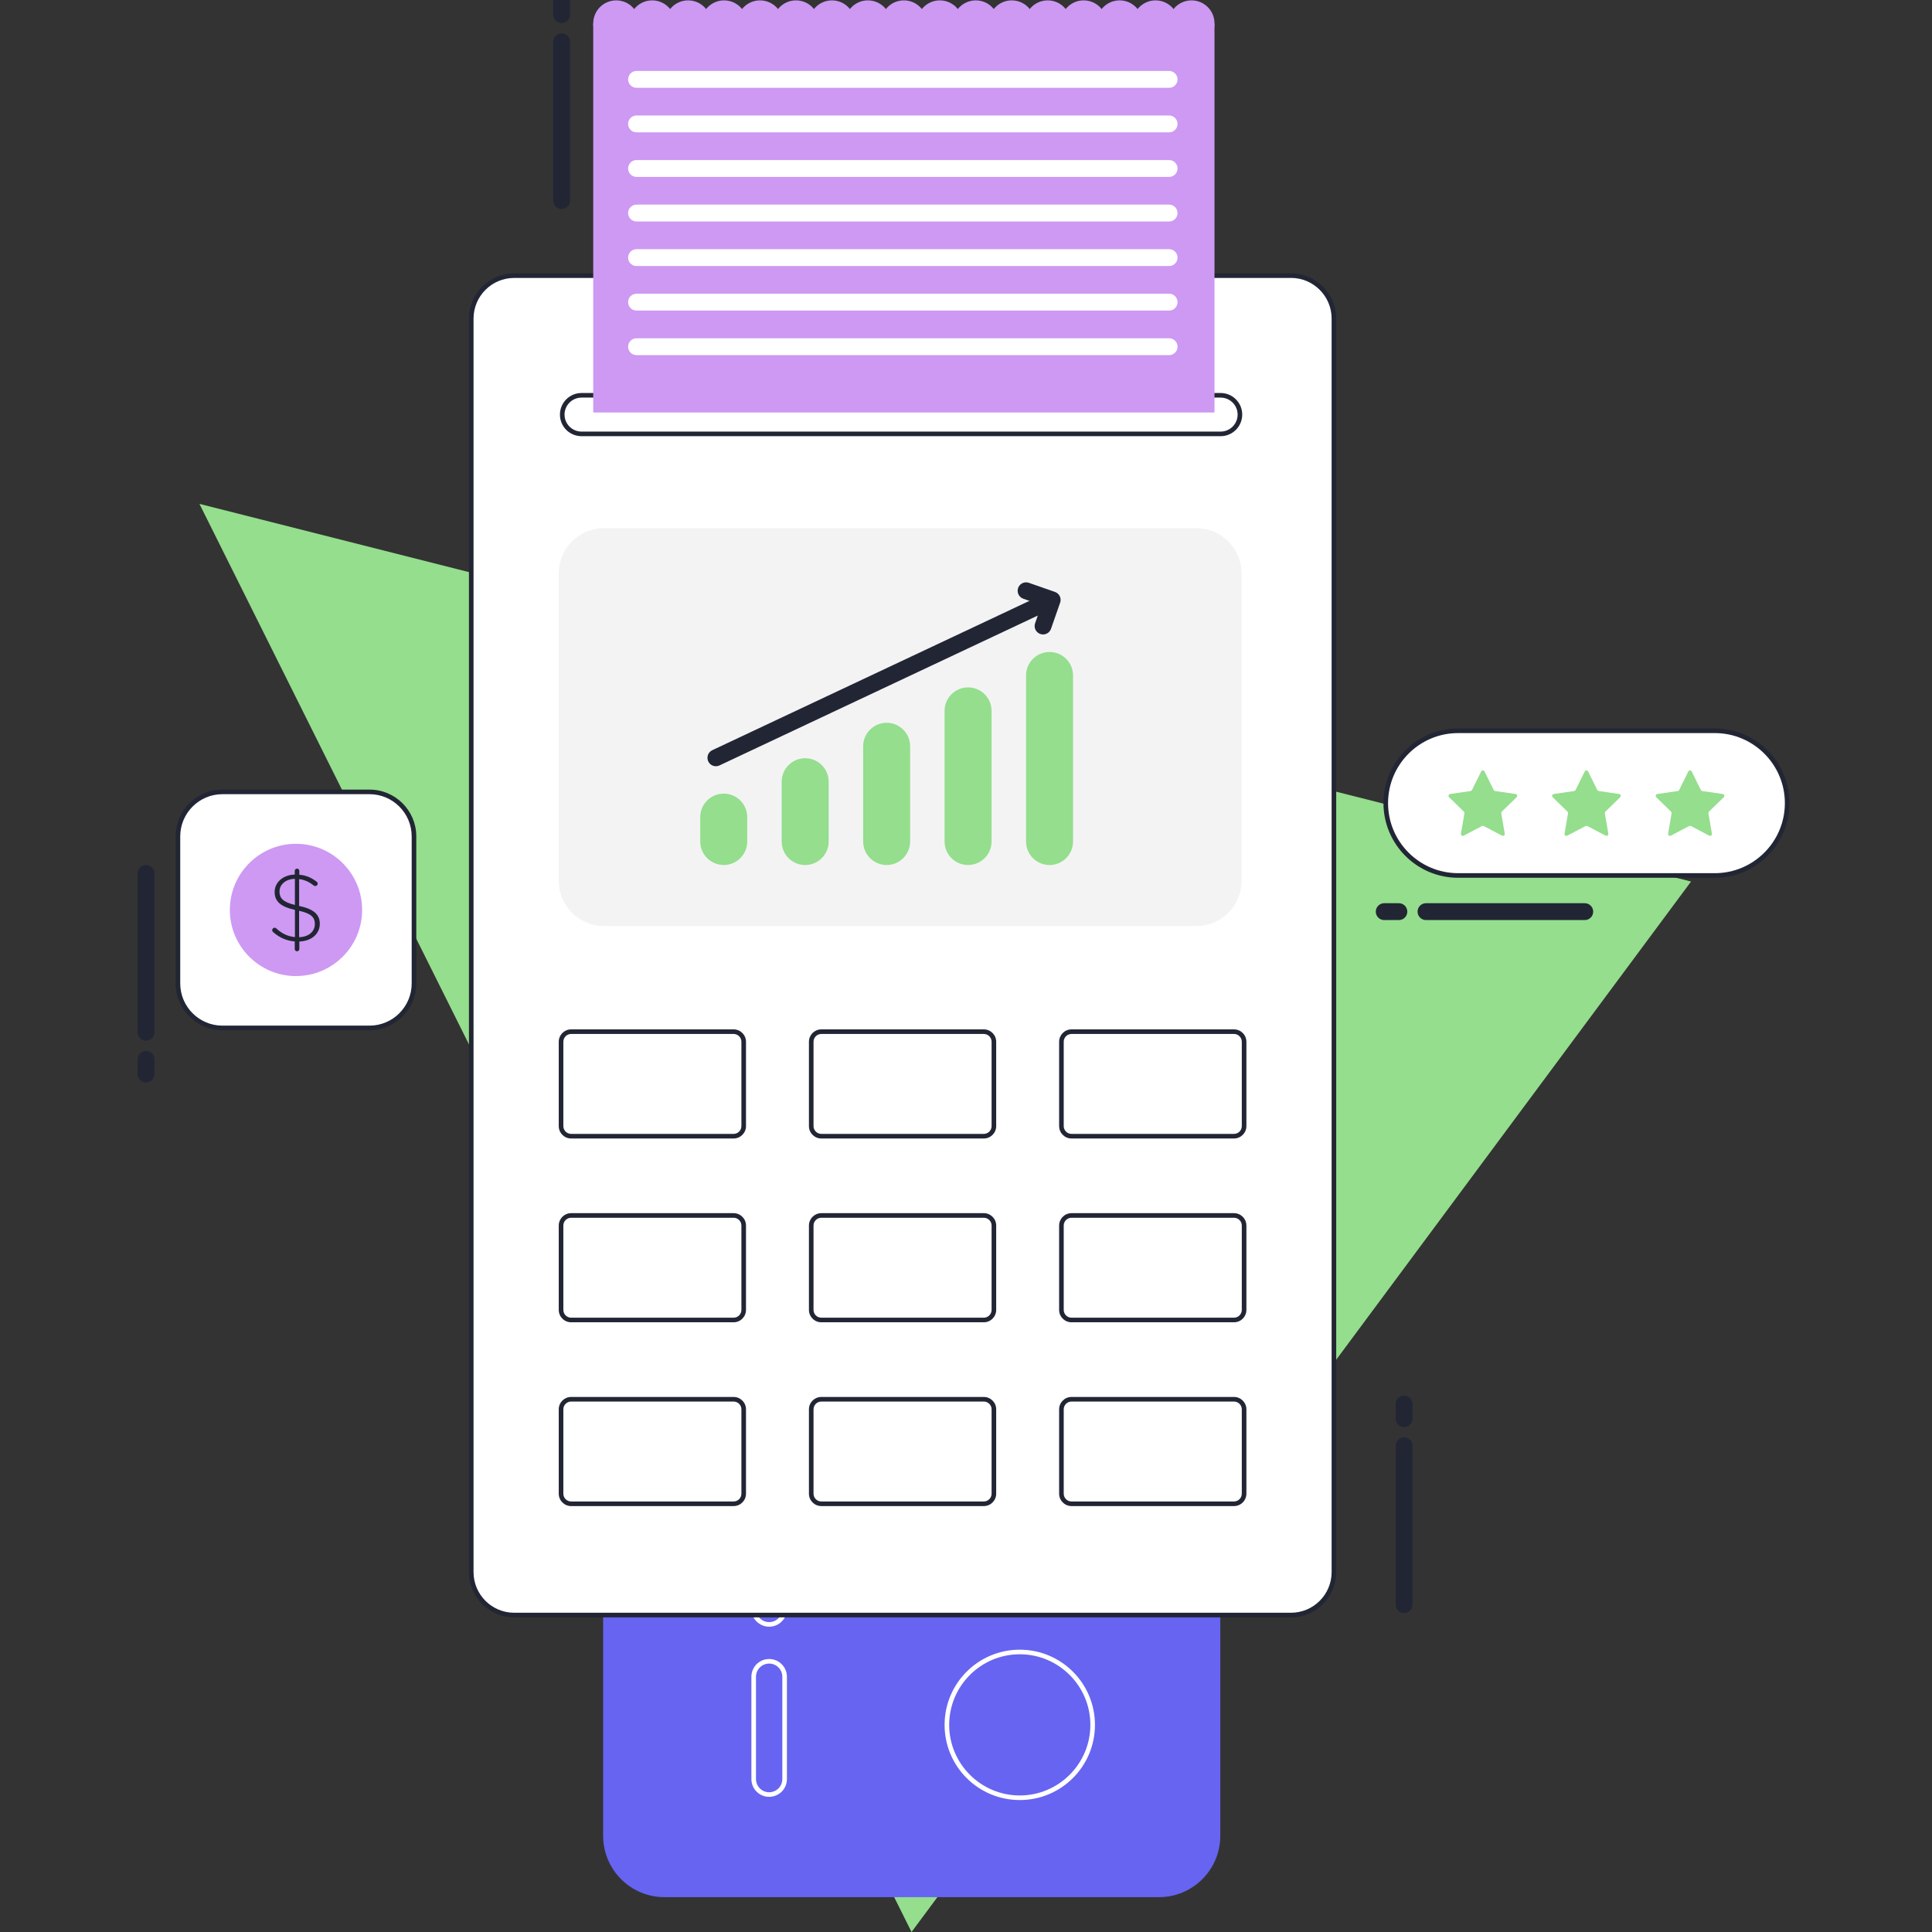
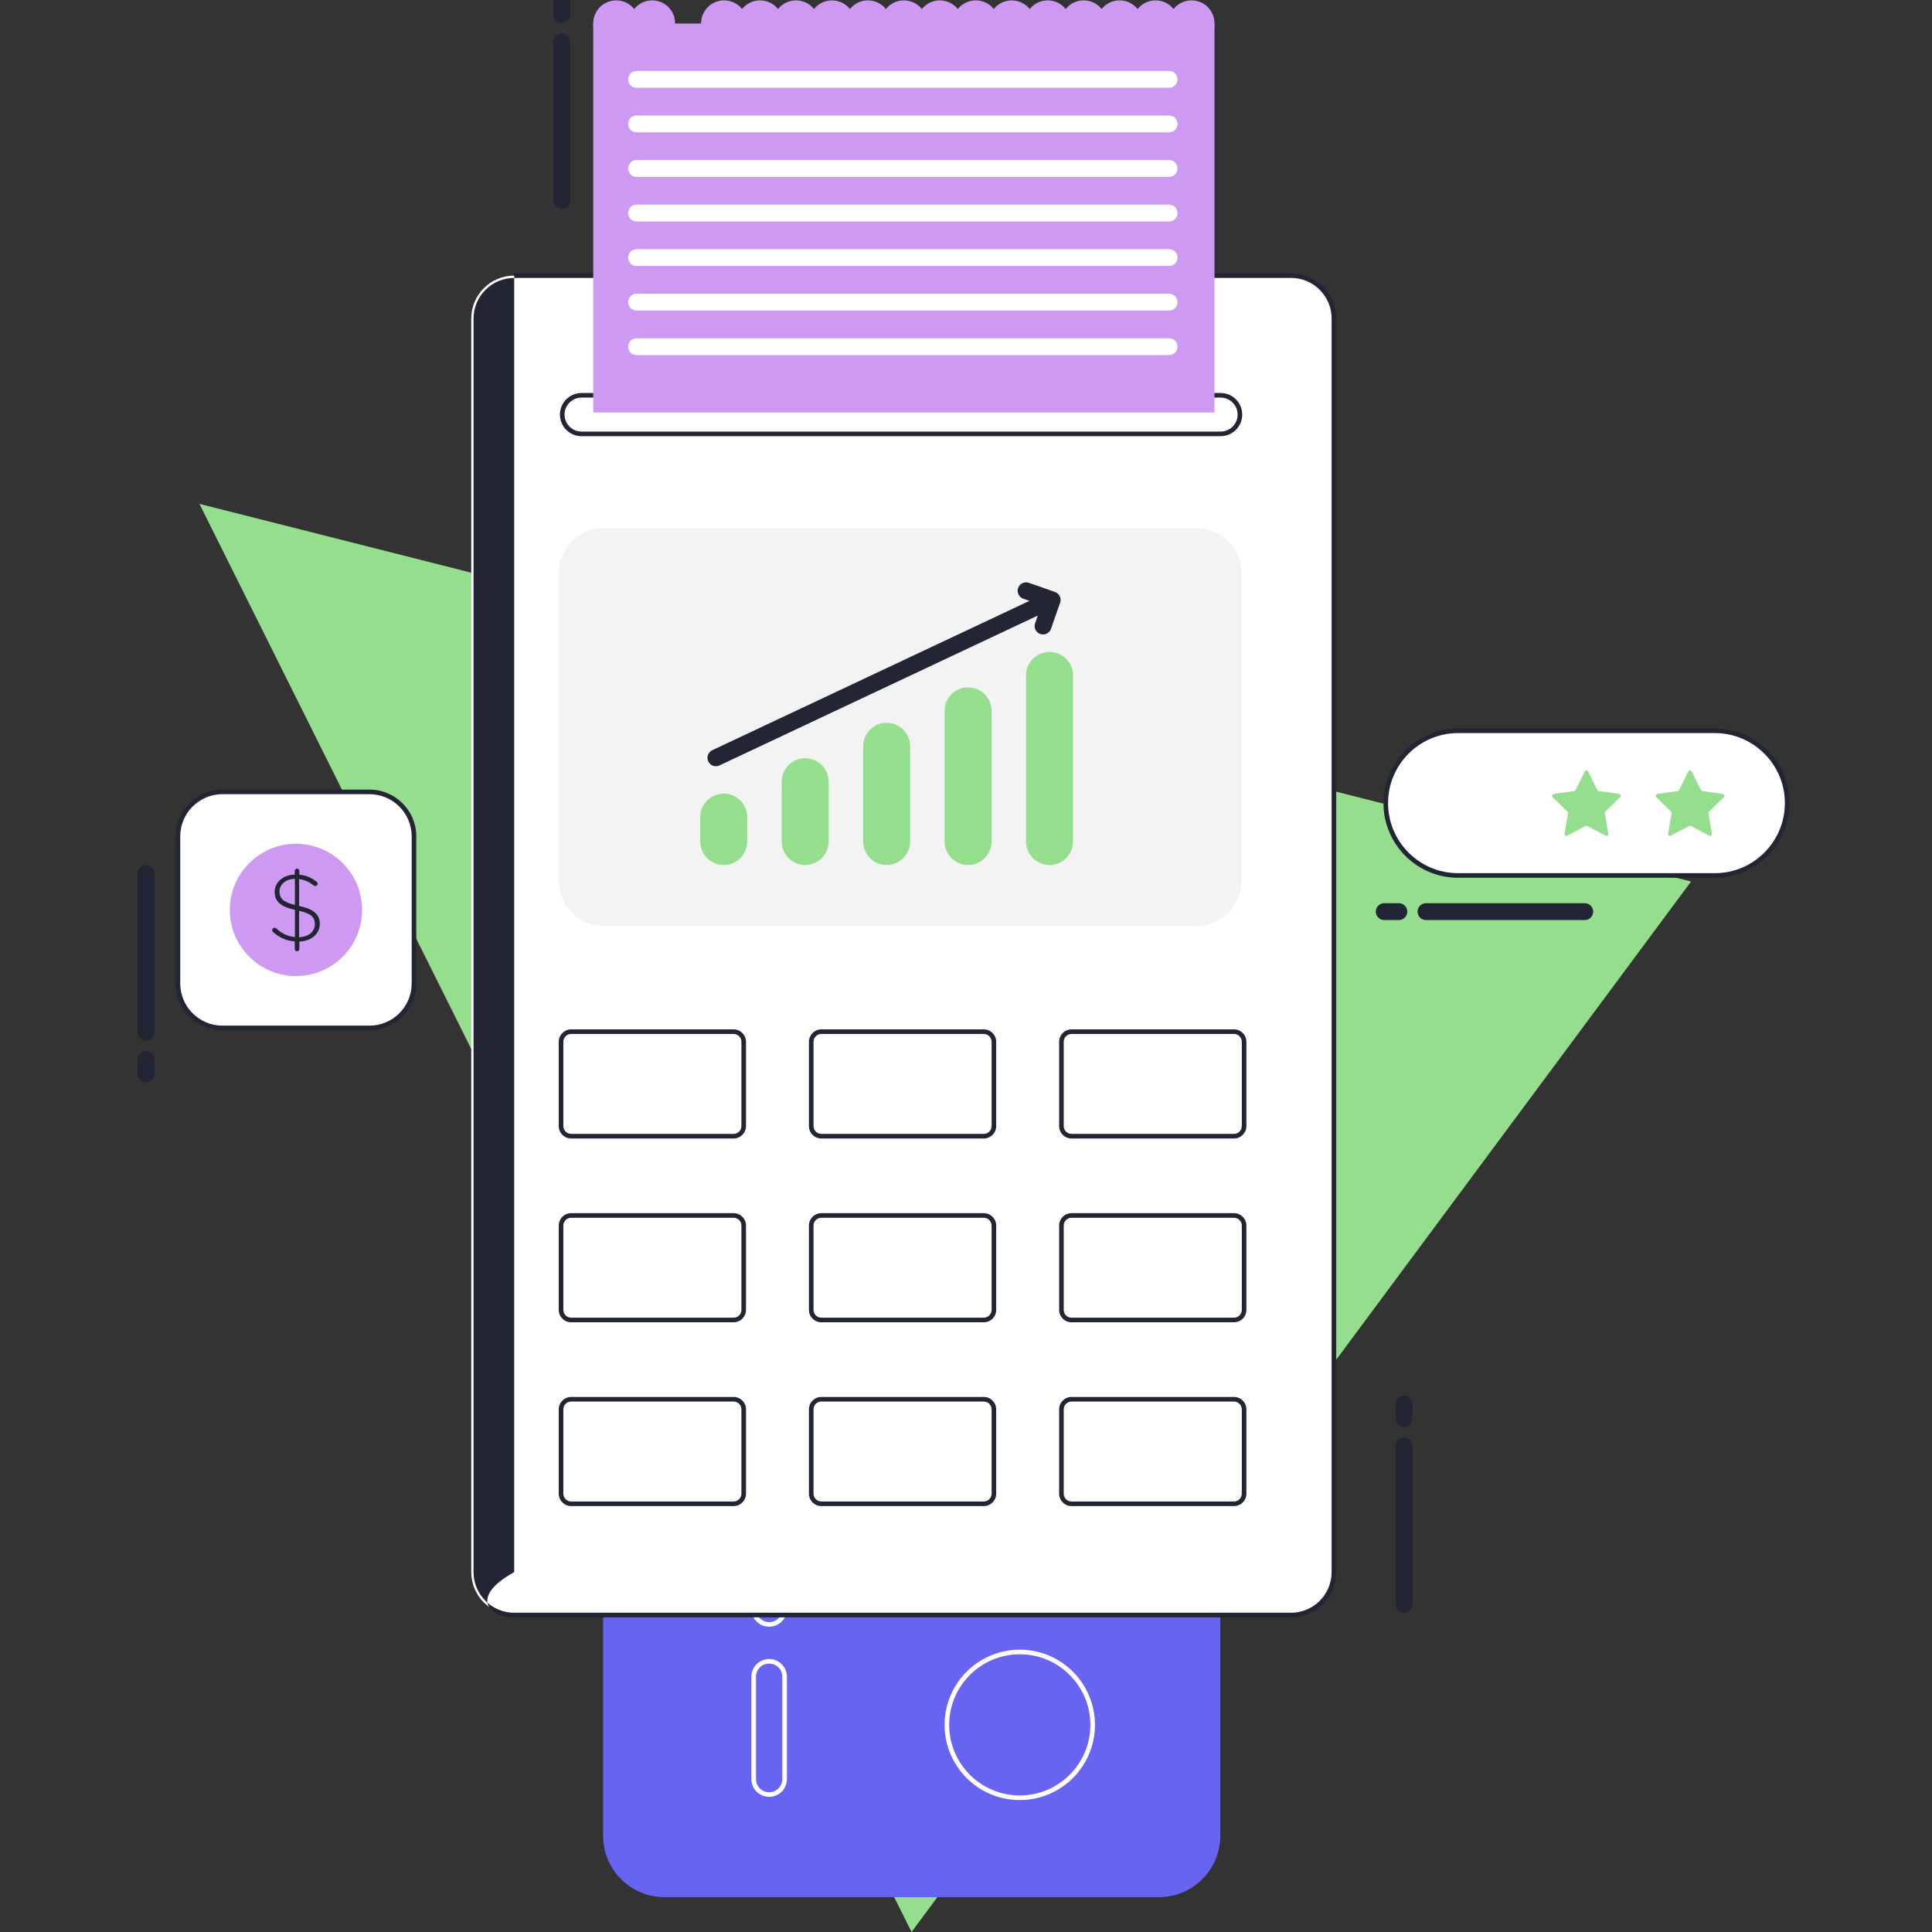
<svg xmlns="http://www.w3.org/2000/svg" width="172" height="172" viewBox="0 0 172 172" fill="none">
  <rect x="0" y="0" width="172" height="172" fill="#333333" stroke="none" />
  <g clip-path="url(#clip0_1316_11563)">
    <path d="M150.549 78.48L17.755 44.858L81.152 172L150.549 78.48Z" fill="#94DE8D" />
    <path d="M53.695 130.133H108.639V163.438C108.639 166.454 106.19 168.899 103.177 168.899H59.156C56.14 168.899 53.695 166.451 53.695 163.438V130.133Z" fill="#6664F1" />
    <path d="M68.475 132.957C69.122 132.957 69.648 133.484 69.648 134.13V143.239C69.648 143.886 69.122 144.412 68.475 144.412C67.829 144.412 67.303 143.886 67.303 143.239V134.13C67.303 133.484 67.829 132.957 68.475 132.957ZM68.475 132.548C67.603 132.548 66.894 133.257 66.894 134.13V143.239C66.894 144.112 67.6 144.821 68.475 144.821C69.351 144.821 70.057 144.115 70.057 143.239V134.13C70.057 133.257 69.348 132.548 68.475 132.548Z" fill="white" />
    <path d="M68.475 148.104C69.122 148.104 69.648 148.63 69.648 149.276V158.386C69.648 159.032 69.122 159.558 68.475 159.558C67.829 159.558 67.303 159.032 67.303 158.386V149.276C67.303 148.63 67.829 148.104 68.475 148.104ZM68.475 147.695C67.603 147.695 66.894 148.401 66.894 149.276V158.386C66.894 159.258 67.6 159.967 68.475 159.967C69.351 159.967 70.057 159.258 70.057 158.386V149.276C70.057 148.404 69.348 147.695 68.475 147.695Z" fill="white" />
    <path d="M90.787 147.275C94.253 147.275 97.072 150.094 97.072 153.56C97.072 157.025 94.253 159.844 90.787 159.844C87.322 159.844 84.503 157.025 84.503 153.56C84.503 150.094 87.322 147.275 90.787 147.275ZM90.787 146.866C87.09 146.866 84.094 149.862 84.094 153.56C84.094 157.257 87.09 160.253 90.787 160.253C94.485 160.253 97.481 157.257 97.481 153.56C97.481 149.862 94.485 146.866 90.787 146.866Z" fill="white" />
    <path d="M152.665 65.49H129.811C126.492 65.49 123.801 68.18 123.801 71.499C123.801 74.817 126.492 77.507 129.811 77.507H152.665C155.984 77.507 158.675 74.817 158.675 71.499C158.675 68.18 155.984 65.49 152.665 65.49Z" fill="white" />
    <path d="M129.811 77.94C126.261 77.94 123.37 75.05 123.37 71.5C123.37 67.95 126.261 65.06 129.811 65.06H152.665C156.215 65.06 159.105 67.95 159.105 71.5C159.105 75.05 156.215 77.94 152.665 77.94H129.811Z" fill="white" />
    <path d="M152.665 65.264C156.103 65.264 158.901 68.062 158.901 71.5C158.901 74.938 156.103 77.736 152.665 77.736H129.811C126.372 77.736 123.575 74.938 123.575 71.5C123.575 68.062 126.372 65.264 129.811 65.264H152.665ZM152.665 64.855H129.811C126.146 64.855 123.166 67.835 123.166 71.5C123.166 75.164 126.146 78.145 129.811 78.145H152.665C156.33 78.145 159.31 75.164 159.31 71.5C159.31 67.835 156.33 64.855 152.665 64.855Z" fill="#222534" />
-     <path d="M133.723 74.395L132.093 73.539C132.044 73.515 131.986 73.515 131.937 73.539L130.307 74.395C130.184 74.461 130.04 74.355 130.064 74.218L130.375 72.405C130.383 72.351 130.367 72.296 130.326 72.258L129.009 70.974C128.911 70.876 128.965 70.709 129.102 70.687L130.923 70.423C130.978 70.415 131.024 70.382 131.049 70.33L131.864 68.681C131.927 68.555 132.104 68.555 132.164 68.681L132.979 70.33C133.004 70.379 133.05 70.415 133.104 70.423L134.926 70.687C135.062 70.706 135.117 70.876 135.018 70.974L133.702 72.258C133.663 72.296 133.644 72.351 133.652 72.405L133.963 74.218C133.988 74.355 133.843 74.458 133.721 74.395H133.723Z" fill="#94DE8D" />
    <path d="M142.945 74.395L141.314 73.539C141.265 73.515 141.208 73.515 141.159 73.539L139.528 74.395C139.406 74.461 139.261 74.355 139.286 74.218L139.596 72.405C139.605 72.351 139.588 72.296 139.547 72.258L138.23 70.974C138.132 70.876 138.187 70.709 138.323 70.687L140.144 70.423C140.199 70.415 140.245 70.382 140.27 70.33L141.085 68.681C141.148 68.555 141.325 68.555 141.385 68.681L142.2 70.33C142.225 70.379 142.271 70.415 142.326 70.423L144.147 70.687C144.283 70.706 144.338 70.876 144.24 70.974L142.923 72.258C142.885 72.296 142.866 72.351 142.874 72.405L143.185 74.218C143.209 74.355 143.065 74.458 142.942 74.395H142.945Z" fill="#94DE8D" />
    <path d="M152.166 74.395L150.536 73.539C150.487 73.515 150.429 73.515 150.38 73.539L148.75 74.395C148.627 74.461 148.483 74.355 148.507 74.218L148.818 72.405C148.826 72.351 148.81 72.296 148.769 72.258L147.452 70.974C147.354 70.876 147.408 70.709 147.545 70.687L149.366 70.423C149.42 70.415 149.467 70.382 149.491 70.33L150.307 68.681C150.369 68.555 150.547 68.555 150.607 68.681L151.422 70.33C151.446 70.379 151.493 70.415 151.547 70.423L153.369 70.687C153.505 70.706 153.559 70.876 153.461 70.974L152.144 72.258C152.106 72.296 152.087 72.351 152.095 72.405L152.406 74.218C152.431 74.355 152.286 74.458 152.163 74.395H152.166Z" fill="#94DE8D" />
    <path d="M114.932 24.537H45.777C43.665 24.537 41.954 26.248 41.954 28.36V139.96C41.954 142.071 43.665 143.782 45.777 143.782H114.932C117.043 143.782 118.754 142.071 118.754 139.96V28.36C118.754 26.248 117.043 24.537 114.932 24.537Z" fill="white" />
-     <path d="M114.932 24.741C116.927 24.741 118.55 26.364 118.55 28.36V139.96C118.55 141.955 116.927 143.578 114.932 143.578H45.777C43.781 143.578 42.158 141.955 42.158 139.96V28.362C42.158 26.366 43.781 24.744 45.777 24.744H114.932M114.932 24.335H45.777C43.552 24.335 41.749 26.137 41.749 28.362V139.962C41.749 142.187 43.552 143.99 45.777 143.99H114.932C117.156 143.99 118.959 142.187 118.959 139.962V28.362C118.959 26.137 117.156 24.335 114.932 24.335Z" fill="#222534" />
+     <path d="M114.932 24.741C116.927 24.741 118.55 26.364 118.55 28.36V139.96C118.55 141.955 116.927 143.578 114.932 143.578H45.777C43.781 143.578 42.158 141.955 42.158 139.96V28.362C42.158 26.366 43.781 24.744 45.777 24.744H114.932M114.932 24.335H45.777V139.962C41.749 142.187 43.552 143.99 45.777 143.99H114.932C117.156 143.99 118.959 142.187 118.959 139.962V28.362C118.959 26.137 117.156 24.335 114.932 24.335Z" fill="#222534" />
    <path d="M106.504 47.018H53.771C51.547 47.018 49.744 48.821 49.744 51.045V78.417C49.744 80.641 51.547 82.445 53.771 82.445H106.504C108.728 82.445 110.531 80.641 110.531 78.417V51.045C110.531 48.821 108.728 47.018 106.504 47.018Z" fill="#F3F3F4" />
    <path d="M65.31 91.846H50.848C50.351 91.846 49.948 92.249 49.948 92.746V100.252C49.948 100.749 50.351 101.152 50.848 101.152H65.31C65.807 101.152 66.21 100.749 66.21 100.252V92.746C66.21 92.249 65.807 91.846 65.31 91.846Z" fill="white" />
    <path d="M65.31 92.05C65.694 92.05 66.005 92.361 66.005 92.746V100.252C66.005 100.636 65.694 100.947 65.31 100.947H50.848C50.464 100.947 50.153 100.636 50.153 100.252V92.746C50.153 92.361 50.464 92.05 50.848 92.05H65.31ZM65.31 91.641H50.848C50.237 91.641 49.744 92.135 49.744 92.746V100.252C49.744 100.863 50.237 101.356 50.848 101.356H65.31C65.921 101.356 66.414 100.863 66.414 100.252V92.746C66.414 92.135 65.921 91.641 65.31 91.641Z" fill="#222534" />
    <path d="M73.122 91.846H87.584C88.08 91.846 88.483 92.249 88.483 92.746V100.252C88.483 100.748 88.08 101.152 87.584 101.152H73.122C72.626 101.152 72.222 100.748 72.222 100.252V92.746C72.222 92.249 72.626 91.846 73.122 91.846Z" fill="white" />
    <path d="M87.584 92.05C87.968 92.05 88.279 92.361 88.279 92.746V100.252C88.279 100.636 87.968 100.947 87.584 100.947H73.122C72.737 100.947 72.426 100.636 72.426 100.252V92.746C72.426 92.361 72.737 92.05 73.122 92.05H87.584ZM87.584 91.641H73.122C72.511 91.641 72.017 92.135 72.017 92.746V100.252C72.017 100.863 72.511 101.356 73.122 101.356H87.584C88.194 101.356 88.688 100.863 88.688 100.252V92.746C88.688 92.135 88.194 91.641 87.584 91.641Z" fill="#222534" />
    <path d="M95.395 91.846H109.857C110.354 91.846 110.757 92.249 110.757 92.746V100.252C110.757 100.748 110.354 101.152 109.857 101.152H95.395C94.899 101.152 94.496 100.748 94.496 100.252V92.746C94.496 92.249 94.899 91.846 95.395 91.846Z" fill="white" />
    <path d="M109.857 92.05C110.242 92.05 110.553 92.361 110.553 92.746V100.252C110.553 100.636 110.242 100.947 109.857 100.947H95.395C95.011 100.947 94.7 100.636 94.7 100.252V92.746C94.7 92.361 95.011 92.05 95.395 92.05H109.857ZM109.857 91.641H95.395C94.785 91.641 94.291 92.135 94.291 92.746V100.252C94.291 100.863 94.785 101.356 95.395 101.356H109.857C110.468 101.356 110.962 100.863 110.962 100.252V92.746C110.962 92.135 110.468 91.641 109.857 91.641Z" fill="#222534" />
    <path d="M65.31 108.208H50.848C50.351 108.208 49.948 108.611 49.948 109.108V116.614C49.948 117.111 50.351 117.514 50.848 117.514H65.31C65.807 117.514 66.21 117.111 66.21 116.614V109.108C66.21 108.611 65.807 108.208 65.31 108.208Z" fill="white" />
    <path d="M65.31 108.413C65.694 108.413 66.005 108.724 66.005 109.108V116.614C66.005 116.999 65.694 117.31 65.31 117.31H50.848C50.464 117.31 50.153 116.999 50.153 116.614V109.108C50.153 108.724 50.464 108.413 50.848 108.413H65.31ZM65.31 108.004H50.848C50.237 108.004 49.744 108.497 49.744 109.108V116.614C49.744 117.225 50.237 117.719 50.848 117.719H65.31C65.921 117.719 66.414 117.225 66.414 116.614V109.108C66.414 108.497 65.921 108.004 65.31 108.004Z" fill="#222534" />
    <path d="M73.122 108.208H87.584C88.08 108.208 88.483 108.612 88.483 109.108V116.614C88.483 117.111 88.08 117.514 87.584 117.514H73.122C72.626 117.514 72.222 117.111 72.222 116.614V109.108C72.222 108.612 72.626 108.208 73.122 108.208Z" fill="white" />
    <path d="M87.584 108.413C87.968 108.413 88.279 108.724 88.279 109.108V116.614C88.279 116.999 87.968 117.31 87.584 117.31H73.122C72.737 117.31 72.426 116.999 72.426 116.614V109.108C72.426 108.724 72.737 108.413 73.122 108.413H87.584ZM87.584 108.004H73.122C72.511 108.004 72.017 108.497 72.017 109.108V116.614C72.017 117.225 72.511 117.719 73.122 117.719H87.584C88.194 117.719 88.688 117.225 88.688 116.614V109.108C88.688 108.497 88.194 108.004 87.584 108.004Z" fill="#222534" />
    <path d="M95.395 108.208H109.857C110.354 108.208 110.757 108.612 110.757 109.108V116.614C110.757 117.111 110.354 117.514 109.857 117.514H95.395C94.899 117.514 94.496 117.111 94.496 116.614V109.108C94.496 108.612 94.899 108.208 95.395 108.208Z" fill="white" />
    <path d="M109.857 108.413C110.242 108.413 110.553 108.724 110.553 109.108V116.614C110.553 116.999 110.242 117.31 109.857 117.31H95.395C95.011 117.31 94.7 116.999 94.7 116.614V109.108C94.7 108.724 95.011 108.413 95.395 108.413H109.857ZM109.857 108.004H95.395C94.785 108.004 94.291 108.497 94.291 109.108V116.614C94.291 117.225 94.785 117.719 95.395 117.719H109.857C110.468 117.719 110.962 117.225 110.962 116.614V109.108C110.962 108.497 110.468 108.004 109.857 108.004Z" fill="#222534" />
    <path d="M65.31 124.571H50.848C50.351 124.571 49.948 124.973 49.948 125.47V132.977C49.948 133.474 50.351 133.877 50.848 133.877H65.31C65.807 133.877 66.21 133.474 66.21 132.977V125.47C66.21 124.973 65.807 124.571 65.31 124.571Z" fill="white" />
    <path d="M65.31 124.775C65.694 124.775 66.005 125.086 66.005 125.47V132.977C66.005 133.361 65.694 133.672 65.31 133.672H50.848C50.464 133.672 50.153 133.361 50.153 132.977V125.47C50.153 125.086 50.464 124.775 50.848 124.775H65.31ZM65.31 124.366H50.848C50.237 124.366 49.744 124.86 49.744 125.47V132.977C49.744 133.588 50.237 134.081 50.848 134.081H65.31C65.921 134.081 66.414 133.588 66.414 132.977V125.47C66.414 124.86 65.921 124.366 65.31 124.366Z" fill="#222534" />
    <path d="M73.122 124.571H87.584C88.08 124.571 88.483 124.974 88.483 125.47V132.977C88.483 133.473 88.08 133.877 87.584 133.877H73.122C72.626 133.877 72.222 133.473 72.222 132.977V125.47C72.222 124.974 72.626 124.571 73.122 124.571Z" fill="white" />
    <path d="M87.584 124.775C87.968 124.775 88.279 125.086 88.279 125.47V132.977C88.279 133.361 87.968 133.672 87.584 133.672H73.122C72.737 133.672 72.426 133.361 72.426 132.977V125.47C72.426 125.086 72.737 124.775 73.122 124.775H87.584ZM87.584 124.366H73.122C72.511 124.366 72.017 124.86 72.017 125.47V132.977C72.017 133.588 72.511 134.081 73.122 134.081H87.584C88.194 134.081 88.688 133.588 88.688 132.977V125.47C88.688 124.86 88.194 124.366 87.584 124.366Z" fill="#222534" />
    <path d="M95.395 124.571H109.857C110.354 124.571 110.757 124.974 110.757 125.47V132.977C110.757 133.473 110.354 133.877 109.857 133.877H95.395C94.899 133.877 94.496 133.473 94.496 132.977V125.47C94.496 124.974 94.899 124.571 95.395 124.571Z" fill="white" />
    <path d="M109.857 124.775C110.242 124.775 110.553 125.086 110.553 125.47V132.977C110.553 133.361 110.242 133.672 109.857 133.672H95.395C95.011 133.672 94.7 133.361 94.7 132.977V125.47C94.7 125.086 95.011 124.775 95.395 124.775H109.857ZM109.857 124.366H95.395C94.785 124.366 94.291 124.86 94.291 125.47V132.977C94.291 133.588 94.785 134.081 95.395 134.081H109.857C110.468 134.081 110.962 133.588 110.962 132.977V125.47C110.962 124.86 110.468 124.366 109.857 124.366Z" fill="#222534" />
    <path d="M108.669 35.397C109.503 35.397 110.182 36.076 110.182 36.91C110.182 37.744 109.503 38.423 108.669 38.423H51.772C50.938 38.423 50.259 37.744 50.259 36.91C50.259 36.076 50.938 35.397 51.772 35.397H108.669ZM108.669 34.988H51.772C50.712 34.988 49.85 35.847 49.85 36.91C49.85 37.974 50.709 38.832 51.772 38.832H108.669C109.729 38.832 110.591 37.971 110.591 36.91C110.591 35.849 109.732 34.988 108.669 34.988Z" fill="#222534" />
    <path d="M54.859 4.123C55.988 4.123 56.904 3.207 56.904 2.078C56.904 0.948 55.988 0.033 54.859 0.033C53.73 0.033 52.814 0.948 52.814 2.078C52.814 3.207 53.73 4.123 54.859 4.123Z" fill="#CD99F3" />
    <path d="M58.06 4.123C59.189 4.123 60.105 3.207 60.105 2.078C60.105 0.948 59.189 0.033 58.06 0.033C56.931 0.033 56.015 0.948 56.015 2.078C56.015 3.207 56.931 4.123 58.06 4.123Z" fill="#CD99F3" />
-     <path d="M61.261 4.123C62.39 4.123 63.306 3.207 63.306 2.078C63.306 0.948 62.39 0.033 61.261 0.033C60.132 0.033 59.216 0.948 59.216 2.078C59.216 3.207 60.132 4.123 61.261 4.123Z" fill="#CD99F3" />
    <path d="M64.462 4.123C65.591 4.123 66.507 3.207 66.507 2.078C66.507 0.948 65.591 0.033 64.462 0.033C63.333 0.033 62.417 0.948 62.417 2.078C62.417 3.207 63.333 4.123 64.462 4.123Z" fill="#CD99F3" />
    <path d="M67.663 4.123C68.793 4.123 69.708 3.207 69.708 2.078C69.708 0.948 68.793 0.033 67.663 0.033C66.534 0.033 65.618 0.948 65.618 2.078C65.618 3.207 66.534 4.123 67.663 4.123Z" fill="#CD99F3" />
    <path d="M70.864 4.123C71.994 4.123 72.909 3.207 72.909 2.078C72.909 0.948 71.994 0.033 70.864 0.033C69.735 0.033 68.819 0.948 68.819 2.078C68.819 3.207 69.735 4.123 70.864 4.123Z" fill="#CD99F3" />
    <path d="M74.065 4.123C75.195 4.123 76.11 3.207 76.11 2.078C76.11 0.948 75.195 0.033 74.065 0.033C72.936 0.033 72.02 0.948 72.02 2.078C72.02 3.207 72.936 4.123 74.065 4.123Z" fill="#CD99F3" />
    <path d="M77.266 4.123C78.396 4.123 79.311 3.207 79.311 2.078C79.311 0.948 78.396 0.033 77.266 0.033C76.137 0.033 75.221 0.948 75.221 2.078C75.221 3.207 76.137 4.123 77.266 4.123Z" fill="#CD99F3" />
    <path d="M80.47 4.123C81.599 4.123 82.515 3.207 82.515 2.078C82.515 0.948 81.599 0.033 80.47 0.033C79.341 0.033 78.425 0.948 78.425 2.078C78.425 3.207 79.341 4.123 80.47 4.123Z" fill="#CD99F3" />
    <path d="M83.671 4.123C84.8 4.123 85.716 3.207 85.716 2.078C85.716 0.948 84.8 0.033 83.671 0.033C82.542 0.033 81.626 0.948 81.626 2.078C81.626 3.207 82.542 4.123 83.671 4.123Z" fill="#CD99F3" />
    <path d="M86.872 4.123C88.001 4.123 88.917 3.207 88.917 2.078C88.917 0.948 88.001 0.033 86.872 0.033C85.743 0.033 84.827 0.948 84.827 2.078C84.827 3.207 85.743 4.123 86.872 4.123Z" fill="#CD99F3" />
    <path d="M90.073 4.123C91.202 4.123 92.118 3.207 92.118 2.078C92.118 0.948 91.202 0.033 90.073 0.033C88.944 0.033 88.028 0.948 88.028 2.078C88.028 3.207 88.944 4.123 90.073 4.123Z" fill="#CD99F3" />
    <path d="M93.274 4.123C94.403 4.123 95.319 3.207 95.319 2.078C95.319 0.948 94.403 0.033 93.274 0.033C92.145 0.033 91.229 0.948 91.229 2.078C91.229 3.207 92.145 4.123 93.274 4.123Z" fill="#CD99F3" />
    <path d="M96.475 4.123C97.605 4.123 98.52 3.207 98.52 2.078C98.52 0.948 97.605 0.033 96.475 0.033C95.346 0.033 94.43 0.948 94.43 2.078C94.43 3.207 95.346 4.123 96.475 4.123Z" fill="#CD99F3" />
    <path d="M99.676 4.123C100.806 4.123 101.721 3.207 101.721 2.078C101.721 0.948 100.806 0.033 99.676 0.033C98.547 0.033 97.631 0.948 97.631 2.078C97.631 3.207 98.547 4.123 99.676 4.123Z" fill="#CD99F3" />
    <path d="M102.877 4.123C104.007 4.123 104.922 3.207 104.922 2.078C104.922 0.948 104.007 0.033 102.877 0.033C101.748 0.033 100.832 0.948 100.832 2.078C100.832 3.207 101.748 4.123 102.877 4.123Z" fill="#CD99F3" />
    <path d="M106.078 4.123C107.208 4.123 108.123 3.207 108.123 2.078C108.123 0.948 107.208 0.033 106.078 0.033C104.949 0.033 104.033 0.948 104.033 2.078C104.033 3.207 104.949 4.123 106.078 4.123Z" fill="#CD99F3" />
    <path d="M108.123 2.094H52.814V36.722H108.123V2.094Z" fill="#CD99F3" />
    <path d="M56.669 7.067H104.082" stroke="white" stroke-width="1.5" stroke-linecap="round" stroke-linejoin="round" />
    <path d="M56.669 11.032H104.082" stroke="white" stroke-width="1.5" stroke-linecap="round" stroke-linejoin="round" />
    <path d="M56.669 14.999H104.082" stroke="white" stroke-width="1.5" stroke-linecap="round" stroke-linejoin="round" />
    <path d="M56.669 18.966H104.082" stroke="white" stroke-width="1.5" stroke-linecap="round" stroke-linejoin="round" />
    <path d="M56.669 22.933H104.082" stroke="white" stroke-width="1.5" stroke-linecap="round" stroke-linejoin="round" />
    <path d="M56.669 26.898H104.082" stroke="white" stroke-width="1.5" stroke-linecap="round" stroke-linejoin="round" />
    <path d="M56.669 30.865H104.082" stroke="white" stroke-width="1.5" stroke-linecap="round" stroke-linejoin="round" />
    <path d="M66.523 72.746C66.523 71.591 65.587 70.655 64.432 70.655C63.277 70.655 62.341 71.591 62.341 72.746V74.916C62.341 76.071 63.277 77.008 64.432 77.008C65.587 77.008 66.523 76.071 66.523 74.916V72.746Z" fill="#94DE8D" />
    <path d="M73.773 69.594C73.773 68.439 72.837 67.503 71.682 67.503C70.527 67.503 69.591 68.439 69.591 69.594V74.919C69.591 76.074 70.527 77.01 71.682 77.01C72.837 77.01 73.773 76.074 73.773 74.919V69.594Z" fill="#94DE8D" />
    <path d="M81.026 66.439C81.026 65.284 80.09 64.348 78.935 64.348C77.78 64.348 76.844 65.284 76.844 66.439V74.916C76.844 76.071 77.78 77.008 78.935 77.008C80.09 77.008 81.026 76.071 81.026 74.916V66.439Z" fill="#94DE8D" />
    <path d="M88.276 63.287C88.276 62.132 87.34 61.196 86.185 61.196C85.03 61.196 84.094 62.132 84.094 63.287V74.916C84.094 76.071 85.03 77.008 86.185 77.008C87.34 77.008 88.276 76.071 88.276 74.916V63.287Z" fill="#94DE8D" />
    <path d="M95.529 60.135C95.529 58.98 94.593 58.044 93.438 58.044C92.283 58.044 91.346 58.98 91.346 60.135V74.919C91.346 76.074 92.283 77.01 93.438 77.01C94.593 77.01 95.529 76.074 95.529 74.919V60.135Z" fill="#94DE8D" />
    <path d="M63.734 67.465L93.484 53.458" stroke="#222534" stroke-width="1.5" stroke-linecap="round" stroke-linejoin="round" />
    <path d="M91.349 52.594L93.672 53.406L92.86 55.732" stroke="#222534" stroke-width="1.5" stroke-linecap="round" stroke-linejoin="round" />
    <path d="M19.8 70.499H32.896C35.083 70.499 36.855 72.274 36.855 74.458V87.554C36.855 89.741 35.08 91.513 32.896 91.513H19.8C17.613 91.513 15.841 89.738 15.841 87.554V74.458C15.841 72.272 17.616 70.499 19.8 70.499Z" fill="white" />
    <path d="M32.896 70.704C34.966 70.704 36.651 72.389 36.651 74.458V87.554C36.651 89.624 34.966 91.309 32.896 91.309H19.8C17.731 91.309 16.046 89.624 16.046 87.554V74.458C16.046 72.389 17.731 70.704 19.8 70.704H32.896ZM32.896 70.295H19.8C17.504 70.295 15.637 72.162 15.637 74.458V87.554C15.637 89.85 17.504 91.718 19.8 91.718H32.896C35.192 91.718 37.06 89.85 37.06 87.554V74.458C37.06 72.162 35.192 70.295 32.896 70.295Z" fill="#222534" />
    <path d="M26.32 86.897C23.072 86.881 20.444 84.225 20.463 80.978C20.479 77.73 23.135 75.102 26.382 75.121C29.63 75.137 32.258 77.793 32.239 81.038C32.223 84.285 29.567 86.913 26.322 86.894L26.32 86.897Z" fill="#CD99F3" />
    <path d="M26.442 77.329C26.554 77.329 26.647 77.422 26.647 77.534V77.875C27.26 77.927 27.702 78.131 28.163 78.472C28.239 78.532 28.283 78.584 28.283 78.668C28.283 78.788 28.182 78.881 28.062 78.881C28.01 78.881 27.969 78.873 27.909 78.821C27.492 78.488 27.083 78.319 26.63 78.267V80.653C27.925 80.926 28.471 81.411 28.471 82.245C28.471 83.148 27.713 83.786 26.649 83.821V84.487C26.649 84.599 26.557 84.691 26.445 84.691C26.333 84.691 26.24 84.599 26.24 84.487V83.813C25.499 83.753 24.893 83.481 24.324 82.987C24.264 82.935 24.231 82.886 24.231 82.807C24.231 82.695 24.332 82.594 24.444 82.594C24.52 82.594 24.572 82.627 24.596 82.654C25.073 83.096 25.594 83.361 26.257 83.429V81.002C24.978 80.721 24.452 80.252 24.452 79.402C24.452 78.551 25.202 77.886 26.24 77.861V77.537C26.24 77.425 26.333 77.332 26.445 77.332L26.442 77.329ZM26.254 80.566V78.24C25.428 78.256 24.883 78.75 24.883 79.363C24.883 79.942 25.155 80.301 26.254 80.563V80.566ZM26.628 81.084V83.434C27.478 83.418 28.032 82.924 28.032 82.275C28.032 81.686 27.735 81.329 26.628 81.084Z" fill="#222534" />
    <path d="M13 91.895V77.763" stroke="#222534" stroke-width="1.5" stroke-linecap="round" stroke-linejoin="round" />
    <path d="M13 95.614V94.311" stroke="#222534" stroke-width="1.5" stroke-linecap="round" stroke-linejoin="round" />
    <path d="M126.953 81.16H141.085" stroke="#222534" stroke-width="1.5" stroke-linecap="round" stroke-linejoin="round" />
    <path d="M123.234 81.16H124.535" stroke="#222534" stroke-width="1.5" stroke-linecap="round" stroke-linejoin="round" />
    <path d="M50 3.719V17.851" stroke="#222534" stroke-width="1.5" stroke-linecap="round" stroke-linejoin="round" />
    <path d="M50 0V1.303" stroke="#222534" stroke-width="1.5" stroke-linecap="round" stroke-linejoin="round" />
    <path d="M125 128.719V142.848" stroke="#222534" stroke-width="1.5" stroke-linecap="round" stroke-linejoin="round" />
    <path d="M125 125V126.301" stroke="#222534" stroke-width="1.5" stroke-linecap="round" stroke-linejoin="round" />
  </g>
  <defs>
    <clipPath id="clip0_1316_11563">
      <rect width="172" height="172" fill="white" />
    </clipPath>
  </defs>
</svg>